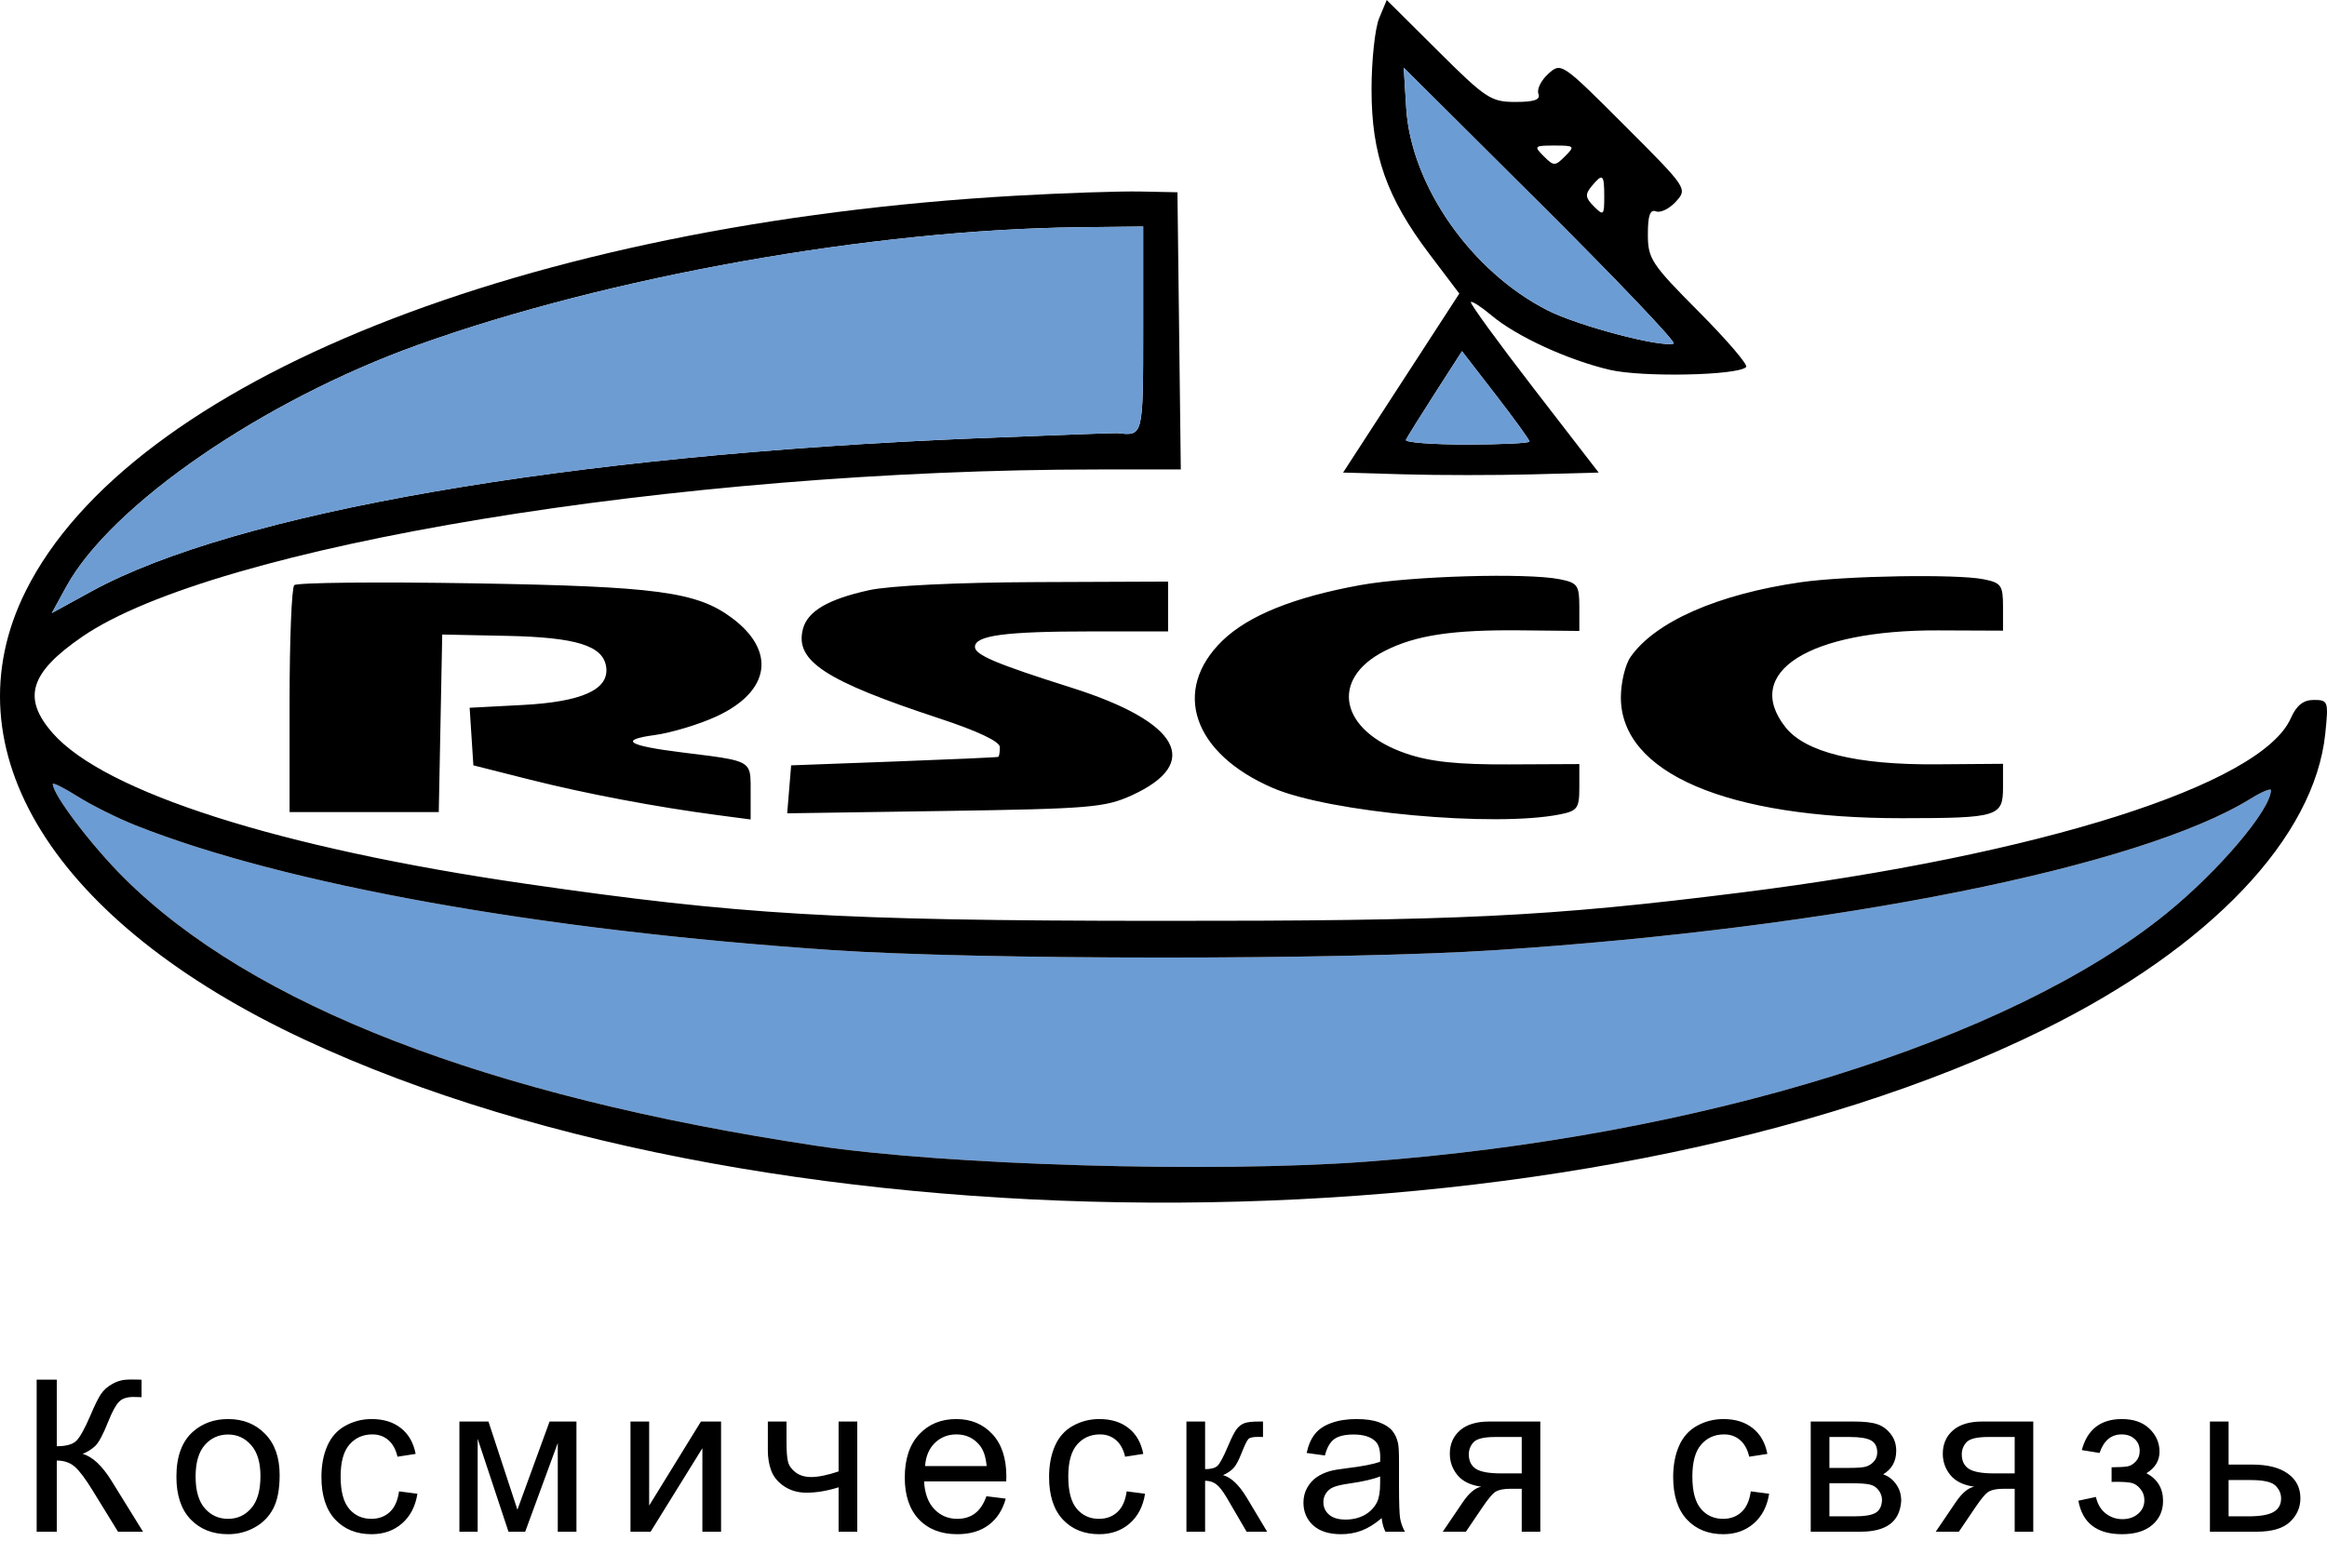
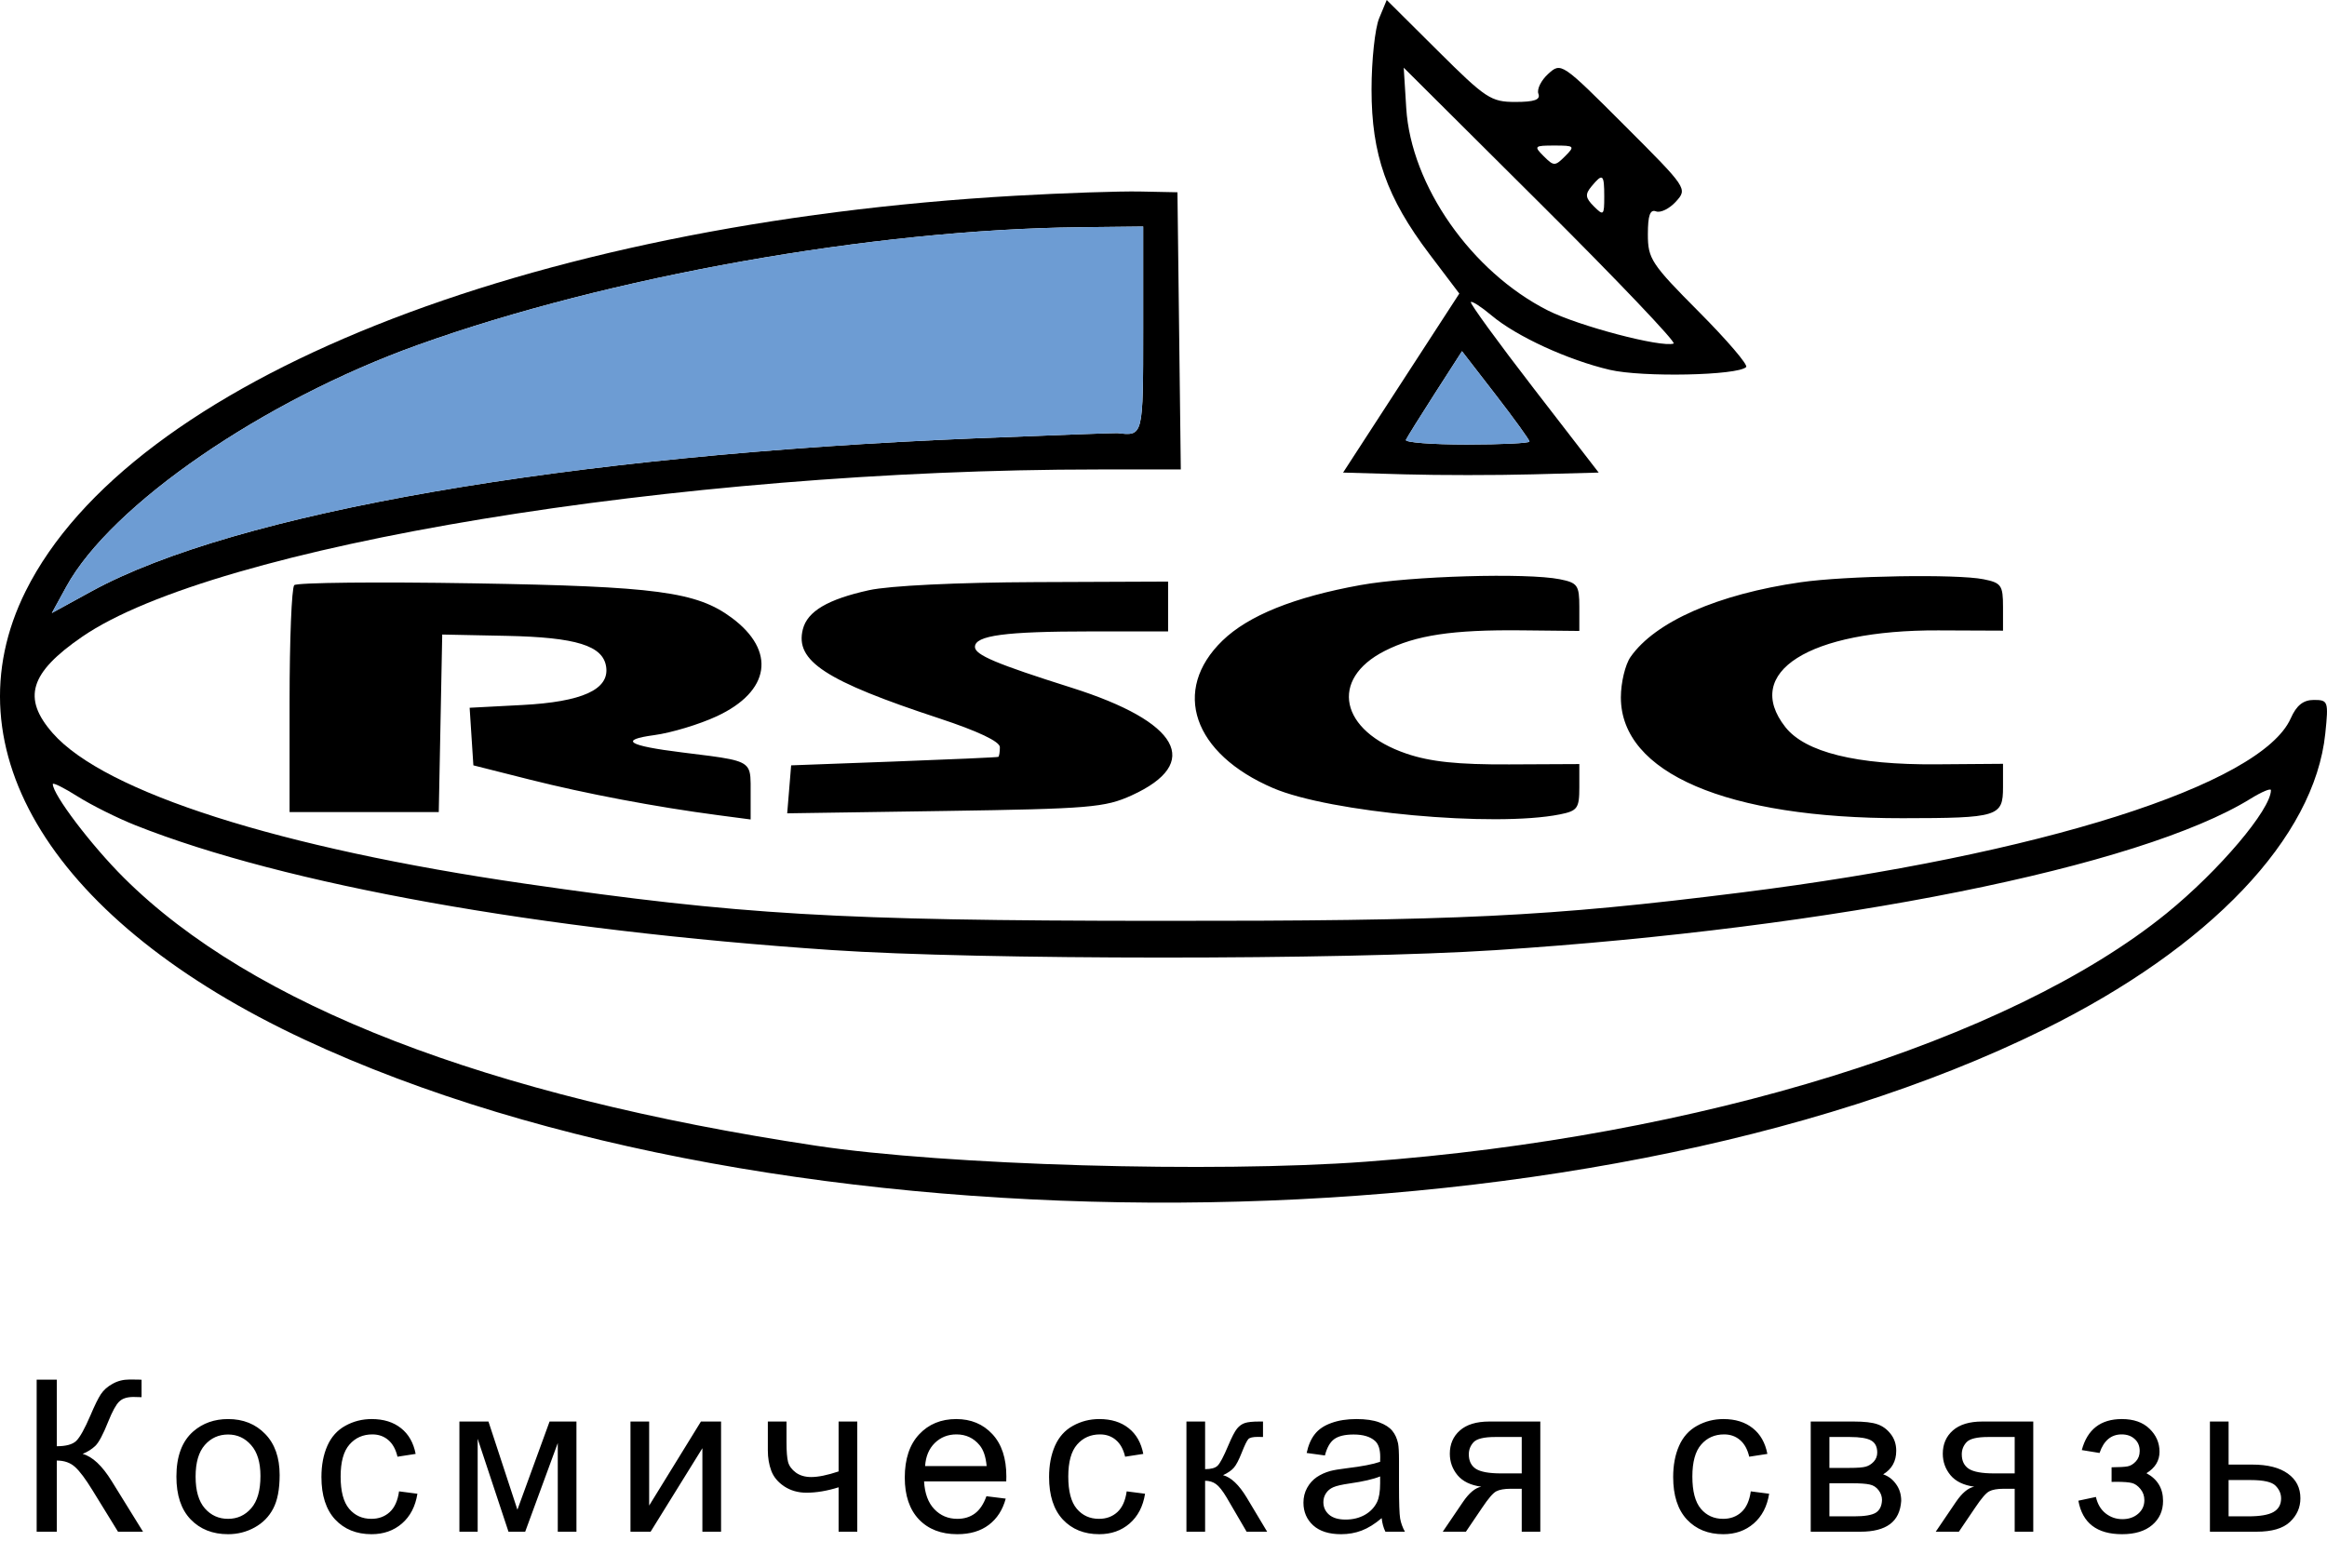
<svg xmlns="http://www.w3.org/2000/svg" width="1774" height="1196" viewBox="0 0 1774 1196" fill="none">
-   <path d="M103.237 629.299C217.185 674.557 411.869 709.46 634.007 724.451C746.843 732.07 1023.58 732.118 1139.88 724.541C1399.61 707.627 1631.5 661.119 1715.75 609.045C1724.28 603.777 1731.26 600.846 1731.26 602.537C1731.26 617.262 1691.72 663.936 1651.72 696.44C1532.03 793.696 1295.6 867.065 1041.38 885.851C924.55 894.482 721.151 888.573 622.132 873.667C371.095 835.876 192.148 766.598 94.478 669.384C69.584 644.604 40.257 605.938 40.257 597.897C40.257 596.505 48.826 600.78 59.3 607.387C69.769 613.999 89.543 623.86 103.237 629.299Z" fill="#6C9CD4" />
  <path fill-rule="evenodd" clip-rule="evenodd" d="M1045.6 68.239C1045.61 46.032 1048.22 21.593 1051.4 13.932L1057.18 0L1096.26 38.869C1132.73 75.15 1136.66 77.739 1155.27 77.739C1169.78 77.739 1174.56 76.043 1172.81 71.502C1171.5 68.072 1174.87 61.237 1180.31 56.316C1190.14 47.419 1190.5 47.661 1238.42 95.579C1286.33 143.497 1286.58 143.854 1277.68 153.686C1272.76 159.125 1265.92 162.497 1262.49 161.182C1257.95 159.438 1256.26 164.217 1256.26 178.723C1256.26 197.339 1258.85 201.267 1295.19 237.804C1316.61 259.336 1332.81 278.274 1331.19 279.894C1324.74 286.335 1252.05 287.821 1227.23 282.017C1195.36 274.564 1156.07 256.505 1137.2 240.63C1129.31 233.99 1122.16 229.359 1121.31 230.337C1120.46 231.316 1142.04 260.97 1169.26 296.238L1218.76 360.363L1168.37 361.712C1140.67 362.458 1096.82 362.458 1070.95 361.712L1023.91 360.363L1068.21 292.111L1112.52 223.858L1089.88 193.943C1057.13 150.68 1045.58 117.871 1045.6 68.239ZM1179.92 236.688C1203.34 248.558 1266.36 265.164 1275.9 261.981C1278.19 261.217 1232.83 213.574 1175.1 156.104L1070.14 51.614L1072.06 82.489C1075.73 141.436 1121.73 207.209 1179.92 236.688ZM1176.87 119.13C1184.56 126.82 1185.46 126.82 1193.15 119.13C1200.84 111.44 1200.39 110.988 1185.01 110.988C1169.63 110.988 1169.18 111.44 1176.87 119.13ZM1215.1 157.368C1222.48 164.744 1223.01 164.246 1223.01 150.005C1223.01 132.687 1221.88 131.77 1213.31 142.101C1208.26 148.186 1208.57 150.841 1215.1 157.368ZM1118.11 338.988C1144.46 338.988 1166.01 337.953 1166.01 336.685C1166.01 335.416 1154.43 319.404 1140.29 301.093L1114.56 267.805L1093.97 299.834C1082.65 317.452 1072.67 333.469 1071.8 335.426C1070.93 337.383 1091.77 338.988 1118.11 338.988ZM931.913 488.552C951.649 469.381 986.595 455.297 1037.1 446.158C1075.24 439.251 1163.92 436.658 1189.16 441.707C1202.69 444.415 1204.01 446.291 1204.01 462.897V481.123L1160.07 480.667C1107.41 480.12 1079.41 484.324 1055.73 496.323C1013.11 517.921 1021.45 557.469 1072.26 574.707C1090.53 580.906 1111.32 583.082 1150.57 582.892L1204.01 582.64V600.343C1204.01 616.374 1202.6 618.331 1189.16 621.02C1139.27 630.999 1013.79 619.49 970.602 600.975C909.498 574.783 892.868 526.466 931.913 488.552ZM1243.05 500.954C1261.89 474.06 1309.58 453.102 1372.63 444.006C1407.25 439.014 1491.73 437.622 1512.16 441.707C1525.67 444.41 1527.01 446.3 1527.01 462.792V480.904L1477.68 480.7C1379.24 480.296 1328.16 512.592 1361.07 554.43C1376.19 573.648 1415.19 583.291 1475.94 582.83L1527.01 582.445V600.286C1527.01 622.725 1523.41 623.836 1450.44 623.922C1316.47 624.079 1235.68 589.427 1235.68 531.81C1235.68 520.628 1238.99 506.744 1243.05 500.954ZM220.757 534.532C220.757 487.939 222.358 448.196 224.32 446.21C226.281 444.22 287.732 443.593 360.882 444.814C500.485 447.141 531.07 451.221 557.85 471.105C591.879 496.365 587.215 527.207 546.493 546.164C533.231 552.339 511.809 558.809 498.884 560.547C471.524 564.229 478.587 568.646 520.007 573.762C553.966 577.958 565.874 579.146 570.037 585.449C572.477 589.142 572.257 594.593 572.257 603.435V624.882L547.32 621.594C500.219 615.396 446.32 605.197 403.632 594.415L360.882 583.613L359.457 561.659L358.037 539.704L398.141 537.6C443.86 535.202 464.575 525.792 462.109 508.544C459.791 492.314 439.366 485.963 385.976 484.866L337.132 483.863L335.816 551.551L334.496 619.238H277.629H220.757V534.532ZM612.053 479.859C615.539 466.136 630.996 457.002 662.507 450.048C678.054 446.619 729.496 444.125 789.57 443.887L890.507 443.488V462.488V481.488H831.726C766.266 481.488 743.257 484.562 743.257 493.311C743.257 499.386 759.564 506.269 816.882 524.4C899.233 550.454 916.794 581.851 862.786 606.489C842.456 615.766 830.733 616.745 720.381 618.398L600.125 620.193L601.631 601.906L603.132 583.613L681.507 580.706C724.613 579.11 760.419 577.505 761.07 577.144C761.72 576.783 762.257 573.458 762.257 569.753C762.257 565.449 745.57 557.527 715.945 547.765C629.157 519.18 605.92 503.989 612.053 479.859Z" fill="black" />
  <path fill-rule="evenodd" clip-rule="evenodd" d="M774.132 149.254C400.44 170.534 99.471 290.747 19.642 450.613C-40.863 571.791 40.78 703.323 231.953 792.656C593.205 961.471 1207.45 958.008 1557.88 785.18C1684.8 722.589 1764.49 638.794 1772.7 559.312C1775.23 534.764 1774.88 533.738 1763.96 533.738C1755.93 533.738 1750.75 537.857 1746.39 547.708C1723.94 598.438 1554.83 652.08 1327.51 680.58C1179.53 699.134 1112.72 702.368 881.007 702.197C638.881 702.021 563.94 697.599 400.07 673.811C213.276 646.703 79.768 604.138 40.21 559.084C16.745 532.356 22.616 513.081 62.606 485.569C163.368 416.242 516.943 358.008 837.16 357.993L900.188 357.988L898.91 252.301L897.632 146.613L869.132 146.039C853.457 145.725 810.707 147.169 774.132 149.254ZM851.98 330.272C871.578 332.585 871.507 332.885 871.507 251.113V172.738L822.82 173.285C665.115 175.052 464.242 210.8 318.645 263.007C200.522 305.368 84.788 384.935 50.579 447.307L39.526 467.462L69.579 450.989C179.166 390.93 432.702 346.973 742.73 334.281C801.221 331.887 850.384 330.082 851.98 330.272ZM634.007 724.451C411.869 709.46 217.185 674.557 103.237 629.299C89.543 623.86 69.769 613.999 59.3 607.387C48.826 600.78 40.257 596.505 40.257 597.897C40.257 605.938 69.584 644.604 94.478 669.384C192.148 766.598 371.095 835.876 622.132 873.667C721.151 888.573 924.55 894.482 1041.38 885.851C1295.6 867.065 1532.03 793.696 1651.72 696.44C1691.72 663.936 1731.26 617.262 1731.26 602.537C1731.26 600.846 1724.28 603.777 1715.75 609.045C1631.5 661.119 1399.61 707.627 1139.88 724.541C1023.58 732.118 746.843 732.07 634.007 724.451Z" fill="black" />
-   <path d="M1275.9 261.981C1266.36 265.164 1203.34 248.558 1179.92 236.688C1121.73 207.209 1075.73 141.436 1072.06 82.489L1070.14 51.614L1175.1 156.104C1232.83 213.574 1278.19 261.217 1275.9 261.981Z" fill="#6C9CD4" />
  <path d="M1166.01 336.685C1166.01 337.953 1144.46 338.988 1118.11 338.988C1091.77 338.988 1070.93 337.383 1071.8 335.426C1072.67 333.469 1082.65 317.452 1093.97 299.834L1114.56 267.805L1140.29 301.093C1154.43 319.404 1166.01 335.416 1166.01 336.685Z" fill="#6C9CD4" />
  <path d="M871.507 251.113C871.507 332.885 871.578 332.585 851.98 330.272C850.384 330.082 801.221 331.887 742.73 334.281C432.702 346.973 179.166 390.93 69.579 450.989L39.526 467.462L50.579 447.307C84.788 384.935 200.522 305.368 318.645 263.007C464.242 210.8 665.115 175.052 822.82 173.285L871.507 172.738V251.113Z" fill="#6D9CD3" />
  <path d="M27.951 1052.04H43.296V1102.82C50.31 1102.82 55.241 1101.48 58.088 1098.79C60.936 1096.04 64.575 1089.5 69.004 1079.17C72.221 1071.58 74.858 1066.22 76.915 1063.11C79.024 1059.95 82.003 1057.31 85.853 1055.2C89.703 1053.04 93.948 1051.96 98.588 1051.96C104.495 1051.96 107.606 1052.01 107.922 1052.12V1065.41C107.395 1065.41 106.367 1065.38 104.837 1065.33C103.15 1065.27 102.122 1065.25 101.752 1065.25C96.848 1065.25 93.21 1066.43 90.836 1068.81C88.411 1071.18 85.642 1076.24 82.531 1083.99C78.628 1093.8 75.332 1100 72.643 1102.58C69.954 1105.11 66.737 1107.14 62.993 1108.67C70.481 1110.73 77.864 1117.64 85.141 1129.4L109.03 1168H89.966L70.586 1136.52C65.26 1127.82 60.804 1121.86 57.218 1118.64C53.632 1115.37 48.992 1113.74 43.296 1113.74V1168H27.951V1052.04ZM134.482 1126C134.482 1110.44 138.806 1098.92 147.454 1091.43C154.679 1085.21 163.485 1082.1 173.874 1082.1C185.423 1082.1 194.862 1085.89 202.192 1093.49C209.523 1101.03 213.188 1111.47 213.188 1124.81C213.188 1135.62 211.553 1144.14 208.283 1150.36C205.066 1156.53 200.347 1161.33 194.124 1164.76C187.954 1168.18 181.204 1169.9 173.874 1169.9C162.114 1169.9 152.596 1166.13 145.318 1158.59C138.094 1151.05 134.482 1140.18 134.482 1126ZM149.115 1126C149.115 1136.75 151.462 1144.82 156.155 1150.2C160.849 1155.53 166.755 1158.19 173.874 1158.19C180.94 1158.19 186.82 1155.5 191.514 1150.12C196.207 1144.74 198.554 1136.54 198.554 1125.52C198.554 1115.13 196.181 1107.28 191.435 1101.95C186.741 1096.57 180.888 1093.88 173.874 1093.88C166.755 1093.88 160.849 1096.54 156.155 1101.87C151.462 1107.2 149.115 1115.24 149.115 1126ZM304.214 1137.23L318.215 1139.05C316.686 1148.7 312.757 1156.27 306.429 1161.75C300.154 1167.18 292.428 1169.9 283.253 1169.9C271.756 1169.9 262.502 1166.15 255.488 1158.67C248.527 1151.12 245.047 1140.34 245.047 1126.31C245.047 1117.24 246.549 1109.31 249.555 1102.5C252.561 1095.7 257.123 1090.61 263.24 1087.24C269.41 1083.81 276.107 1082.1 283.332 1082.1C292.455 1082.1 299.917 1084.42 305.717 1089.06C311.518 1093.64 315.236 1100.18 316.871 1108.67L303.028 1110.81C301.71 1105.17 299.363 1100.92 295.988 1098.07C292.666 1095.23 288.631 1093.8 283.885 1093.8C276.714 1093.8 270.886 1096.39 266.404 1101.55C261.922 1106.67 259.68 1114.79 259.68 1125.92C259.68 1137.2 261.842 1145.4 266.167 1150.52C270.491 1155.63 276.133 1158.19 283.094 1158.19C288.684 1158.19 293.351 1156.48 297.095 1153.05C300.839 1149.62 303.213 1144.35 304.214 1137.23ZM350.233 1083.99H372.381L394.45 1151.23L418.972 1083.99H439.459V1168H425.221V1100.37L400.383 1168H387.648L364.154 1097.12V1168H350.233V1083.99ZM480.652 1083.99H494.89V1148.07L534.362 1083.99H549.708V1168H535.469V1104.32L495.998 1168H480.652V1083.99ZM585.364 1083.99H599.602V1099.89C599.602 1106.75 599.997 1111.73 600.788 1114.84C601.632 1117.9 603.61 1120.59 606.721 1122.91C609.832 1125.18 613.735 1126.31 618.428 1126.31C623.807 1126.31 630.768 1124.89 639.311 1122.04V1083.99H653.549V1168H639.311V1134.14C630.557 1136.89 622.383 1138.26 614.789 1138.26C608.409 1138.26 602.766 1136.65 597.862 1133.43C593.01 1130.16 589.714 1126.18 587.974 1121.49C586.234 1116.79 585.364 1111.63 585.364 1105.98V1083.99ZM752.012 1140.95L766.724 1142.77C764.404 1151.36 760.106 1158.03 753.831 1162.78C747.556 1167.53 739.54 1169.9 729.784 1169.9C717.497 1169.9 707.741 1166.13 700.516 1158.59C693.345 1150.99 689.759 1140.37 689.759 1126.71C689.759 1112.58 693.397 1101.61 700.675 1093.8C707.952 1086 717.391 1082.1 728.993 1082.1C740.225 1082.1 749.401 1085.92 756.52 1093.57C763.64 1101.21 767.199 1111.97 767.199 1125.84C767.199 1126.68 767.173 1127.95 767.12 1129.64H704.472C704.999 1138.86 707.609 1145.93 712.303 1150.83C716.996 1155.74 722.849 1158.19 729.863 1158.19C735.084 1158.19 739.54 1156.82 743.231 1154.08C746.923 1151.34 749.849 1146.96 752.012 1140.95ZM705.263 1117.93H752.17C751.537 1110.86 749.744 1105.56 746.791 1102.03C742.256 1096.54 736.376 1093.8 729.151 1093.8C722.612 1093.8 717.101 1095.99 712.619 1100.37C708.189 1104.75 705.737 1110.6 705.263 1117.93ZM858.938 1137.23L872.939 1139.05C871.41 1148.7 867.481 1156.27 861.153 1161.75C854.877 1167.18 847.152 1169.9 837.976 1169.9C826.48 1169.9 817.225 1166.15 810.211 1158.67C803.25 1151.12 799.77 1140.34 799.77 1126.31C799.77 1117.24 801.273 1109.31 804.279 1102.5C807.285 1095.7 811.846 1090.61 817.963 1087.24C824.133 1083.81 830.831 1082.1 838.055 1082.1C847.178 1082.1 854.64 1084.42 860.441 1089.06C866.242 1093.64 869.959 1100.18 871.594 1108.67L857.751 1110.81C856.433 1105.17 854.086 1100.92 850.711 1098.07C847.389 1095.23 843.355 1093.8 838.609 1093.8C831.437 1093.8 825.61 1096.39 821.127 1101.55C816.645 1106.67 814.404 1114.79 814.404 1125.92C814.404 1137.2 816.566 1145.4 820.89 1150.52C825.214 1155.63 830.857 1158.19 837.818 1158.19C843.408 1158.19 848.075 1156.48 851.819 1153.05C855.563 1149.62 857.936 1144.35 858.938 1137.23ZM904.481 1083.99H918.72V1120.3C923.255 1120.3 926.419 1119.43 928.212 1117.69C930.058 1115.95 932.747 1110.89 936.28 1102.5C939.075 1095.86 941.343 1091.48 943.083 1089.37C944.823 1087.26 946.827 1085.84 949.095 1085.1C951.362 1084.36 955.001 1083.99 960.011 1083.99H962.858V1095.78L958.903 1095.7C955.159 1095.7 952.76 1096.25 951.705 1097.36C950.598 1098.52 948.91 1101.98 946.643 1107.72C944.48 1113.21 942.503 1117.01 940.71 1119.12C938.917 1121.22 936.148 1123.15 932.404 1124.89C938.521 1126.52 944.533 1132.22 950.439 1141.98L966.022 1168H950.36L935.173 1141.98C932.062 1136.75 929.346 1133.33 927.025 1131.69C924.705 1130 921.937 1129.16 918.72 1129.16V1168H904.481V1083.99ZM1053.33 1157.64C1048.06 1162.12 1042.97 1165.28 1038.07 1167.13C1033.21 1168.98 1027.99 1169.9 1022.4 1169.9C1013.17 1169.9 1006.08 1167.66 1001.12 1163.17C996.168 1158.64 993.689 1152.87 993.689 1145.85C993.689 1141.74 994.612 1137.99 996.458 1134.62C998.356 1131.19 1000.81 1128.45 1003.81 1126.39C1006.87 1124.34 1010.3 1122.78 1014.1 1121.73C1016.89 1120.99 1021.11 1120.28 1026.75 1119.59C1038.25 1118.22 1046.71 1116.58 1052.15 1114.69C1052.2 1112.73 1052.22 1111.5 1052.22 1110.97C1052.22 1105.17 1050.88 1101.08 1048.19 1098.71C1044.55 1095.49 1039.15 1093.88 1031.97 1093.88C1025.28 1093.88 1020.32 1095.07 1017.1 1097.44C1013.94 1099.76 1011.59 1103.9 1010.06 1109.86L996.141 1107.96C997.407 1102 999.49 1097.2 1002.39 1093.57C1005.29 1089.87 1009.48 1087.05 1014.97 1085.1C1020.45 1083.1 1026.81 1082.1 1034.03 1082.1C1041.2 1082.1 1047.03 1082.94 1051.51 1084.63C1055.99 1086.31 1059.29 1088.45 1061.4 1091.03C1063.51 1093.57 1064.99 1096.78 1065.83 1100.68C1066.3 1103.11 1066.54 1107.49 1066.54 1113.82V1132.8C1066.54 1146.04 1066.83 1154.42 1067.41 1157.95C1068.04 1161.43 1069.26 1164.78 1071.05 1168H1056.18C1054.7 1165.05 1053.75 1161.59 1053.33 1157.64ZM1052.15 1125.84C1046.98 1127.95 1039.23 1129.74 1028.89 1131.22C1023.04 1132.06 1018.9 1133.01 1016.47 1134.07C1014.04 1135.12 1012.17 1136.68 1010.85 1138.73C1009.54 1140.74 1008.88 1142.98 1008.88 1145.46C1008.88 1149.25 1010.3 1152.42 1013.15 1154.95C1016.05 1157.48 1020.27 1158.75 1025.8 1158.75C1031.29 1158.75 1036.17 1157.56 1040.44 1155.19C1044.71 1152.76 1047.85 1149.46 1049.85 1145.3C1051.38 1142.08 1052.15 1137.33 1052.15 1131.06V1125.84ZM1174.26 1083.99V1168H1160.1V1135.25H1151.87C1146.86 1135.25 1143.12 1135.91 1140.64 1137.23C1138.21 1138.5 1134.66 1142.63 1129.96 1149.65L1117.54 1168H1099.9L1115.25 1145.38C1119.94 1138.47 1124.61 1134.57 1129.25 1133.67C1121.13 1132.56 1115.09 1129.64 1111.14 1124.89C1107.23 1120.14 1105.28 1114.69 1105.28 1108.52C1105.28 1101.24 1107.84 1095.33 1112.96 1090.8C1118.12 1086.26 1125.59 1083.99 1135.34 1083.99H1174.26ZM1160.1 1095.78H1139.85C1131.36 1095.78 1125.88 1097.1 1123.4 1099.74C1120.97 1102.37 1119.76 1105.46 1119.76 1108.99C1119.76 1114 1121.55 1117.69 1125.14 1120.06C1128.78 1122.38 1135.18 1123.54 1144.36 1123.54H1160.1V1095.78ZM1334.72 1137.23L1348.72 1139.05C1347.19 1148.7 1343.26 1156.27 1336.93 1161.75C1330.66 1167.18 1322.93 1169.9 1313.76 1169.9C1302.26 1169.9 1293.01 1166.15 1285.99 1158.67C1279.03 1151.12 1275.55 1140.34 1275.55 1126.31C1275.55 1117.24 1277.05 1109.31 1280.06 1102.5C1283.06 1095.7 1287.63 1090.61 1293.74 1087.24C1299.91 1083.81 1306.61 1082.1 1313.84 1082.1C1322.96 1082.1 1330.42 1084.42 1336.22 1089.06C1342.02 1093.64 1345.74 1100.18 1347.37 1108.67L1333.53 1110.81C1332.21 1105.17 1329.87 1100.92 1326.49 1098.07C1323.17 1095.23 1319.14 1093.8 1314.39 1093.8C1307.22 1093.8 1301.39 1096.39 1296.91 1101.55C1292.43 1106.67 1290.18 1114.79 1290.18 1125.92C1290.18 1137.2 1292.35 1145.4 1296.67 1150.52C1300.99 1155.63 1306.64 1158.19 1313.6 1158.19C1319.19 1158.19 1323.85 1156.48 1327.6 1153.05C1331.34 1149.62 1333.72 1144.35 1334.72 1137.23ZM1380.42 1083.99H1413.25C1421.32 1083.99 1427.3 1084.68 1431.2 1086.05C1435.16 1087.37 1438.53 1089.82 1441.33 1093.41C1444.18 1096.99 1445.6 1101.29 1445.6 1106.3C1445.6 1110.31 1444.76 1113.82 1443.07 1116.82C1441.43 1119.77 1438.95 1122.25 1435.63 1124.26C1439.59 1125.58 1442.86 1128.05 1445.44 1131.69C1448.08 1135.28 1449.4 1139.55 1449.4 1144.51C1448.87 1152.47 1446.02 1158.38 1440.85 1162.23C1435.69 1166.08 1428.17 1168 1418.31 1168H1380.42V1083.99ZM1394.66 1119.35H1409.85C1415.91 1119.35 1420.08 1119.04 1422.34 1118.4C1424.61 1117.77 1426.64 1116.5 1428.43 1114.61C1430.23 1112.66 1431.12 1110.33 1431.12 1107.65C1431.12 1103.22 1429.54 1100.13 1426.38 1098.39C1423.27 1096.65 1417.91 1095.78 1410.32 1095.78H1394.66V1119.35ZM1394.66 1156.29H1413.41C1421.47 1156.29 1427.01 1155.37 1430.02 1153.52C1433.02 1151.63 1434.6 1148.38 1434.76 1143.79C1434.76 1141.11 1433.89 1138.63 1432.15 1136.36C1430.41 1134.04 1428.14 1132.59 1425.35 1132.01C1422.55 1131.38 1418.07 1131.06 1411.9 1131.06H1394.66V1156.29ZM1550.07 1083.99V1168H1535.91V1135.25H1527.69C1522.68 1135.25 1518.93 1135.91 1516.46 1137.23C1514.03 1138.5 1510.47 1142.63 1505.78 1149.65L1493.36 1168H1475.72L1491.06 1145.38C1495.76 1138.47 1500.42 1134.57 1505.06 1133.67C1496.94 1132.56 1490.91 1129.64 1486.95 1124.89C1483.05 1120.14 1481.1 1114.69 1481.1 1108.52C1481.1 1101.24 1483.65 1095.33 1488.77 1090.8C1493.94 1086.26 1501.4 1083.99 1511.16 1083.99H1550.07ZM1535.91 1095.78H1515.66C1507.17 1095.78 1501.69 1097.1 1499.21 1099.74C1496.79 1102.37 1495.57 1105.46 1495.57 1108.99C1495.57 1114 1497.37 1117.69 1500.95 1120.06C1504.59 1122.38 1511 1123.54 1520.17 1123.54H1535.91V1095.78ZM1609.78 1130.03V1118.88C1615.79 1118.83 1619.87 1118.59 1622.04 1118.17C1624.25 1117.74 1626.33 1116.48 1628.29 1114.37C1630.24 1112.26 1631.21 1109.62 1631.21 1106.46C1631.21 1102.61 1629.92 1099.55 1627.34 1097.28C1624.81 1094.96 1621.51 1093.8 1617.45 1093.8C1609.43 1093.8 1603.82 1098.52 1600.6 1107.96L1587.07 1105.75C1591.29 1089.98 1601.47 1082.1 1617.61 1082.1C1626.57 1082.1 1633.59 1084.55 1638.65 1089.45C1643.76 1094.36 1646.32 1100.21 1646.32 1107.01C1646.32 1113.87 1643 1119.33 1636.35 1123.39C1640.57 1125.65 1643.74 1128.55 1645.85 1132.09C1647.96 1135.57 1649.01 1139.71 1649.01 1144.51C1649.01 1152.05 1646.27 1158.17 1640.78 1162.86C1635.3 1167.55 1627.63 1169.9 1617.77 1169.9C1598.62 1169.9 1587.52 1161.38 1584.46 1144.35L1597.83 1141.5C1599.04 1146.88 1601.5 1151.05 1605.19 1154C1608.93 1156.95 1613.2 1158.43 1618 1158.43C1622.8 1158.43 1626.78 1157.08 1629.95 1154.39C1633.16 1151.65 1634.77 1148.17 1634.77 1143.95C1634.77 1140.68 1633.77 1137.84 1631.77 1135.41C1629.76 1132.98 1627.63 1131.48 1625.36 1130.9C1623.09 1130.27 1618.98 1129.95 1613.02 1129.95C1612.54 1129.95 1611.46 1129.98 1609.78 1130.03ZM1684.75 1083.99H1698.98V1116.82H1717.02C1728.78 1116.82 1737.82 1119.12 1744.15 1123.7C1750.53 1128.24 1753.72 1134.51 1753.72 1142.53C1753.72 1149.54 1751.06 1155.55 1745.73 1160.56C1740.46 1165.52 1732 1168 1720.34 1168H1684.75V1083.99ZM1698.98 1156.29H1713.93C1722.95 1156.29 1729.39 1155.19 1733.23 1152.97C1737.08 1150.76 1739.01 1147.3 1739.01 1142.61C1739.01 1138.97 1737.59 1135.73 1734.74 1132.88C1731.89 1130.03 1725.59 1128.61 1715.83 1128.61H1698.98V1156.29Z" fill="black" />
</svg>